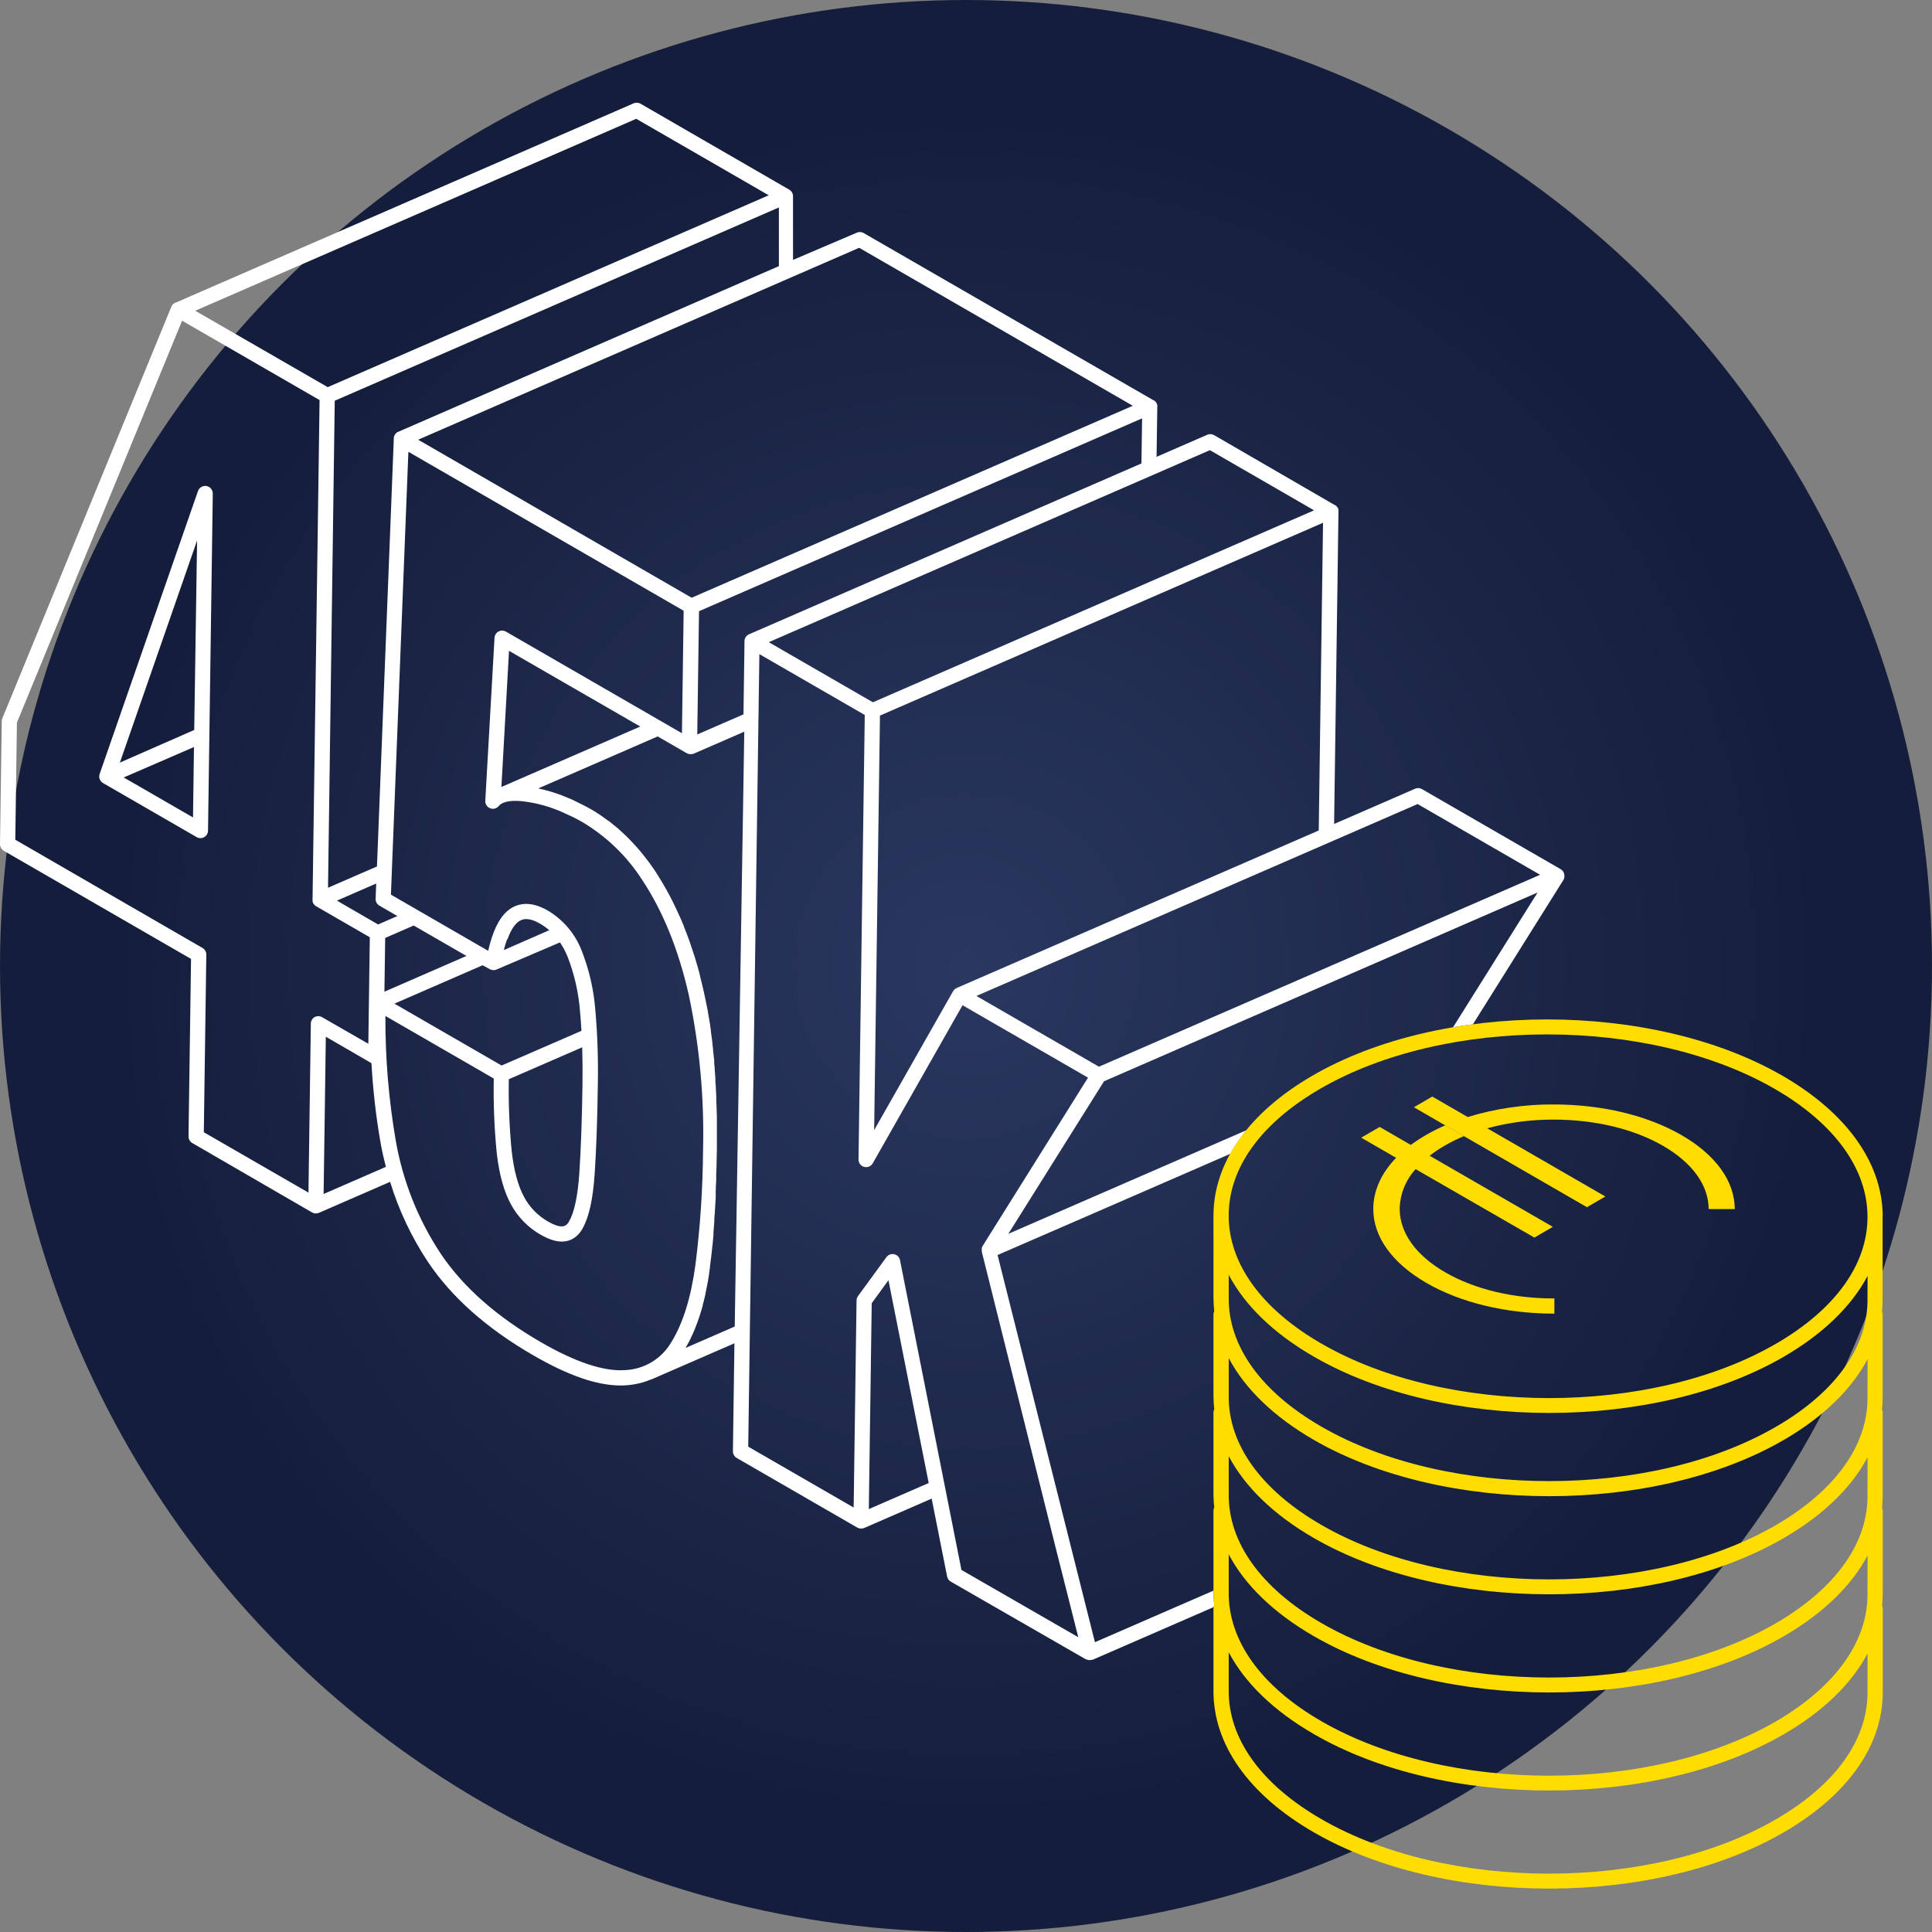
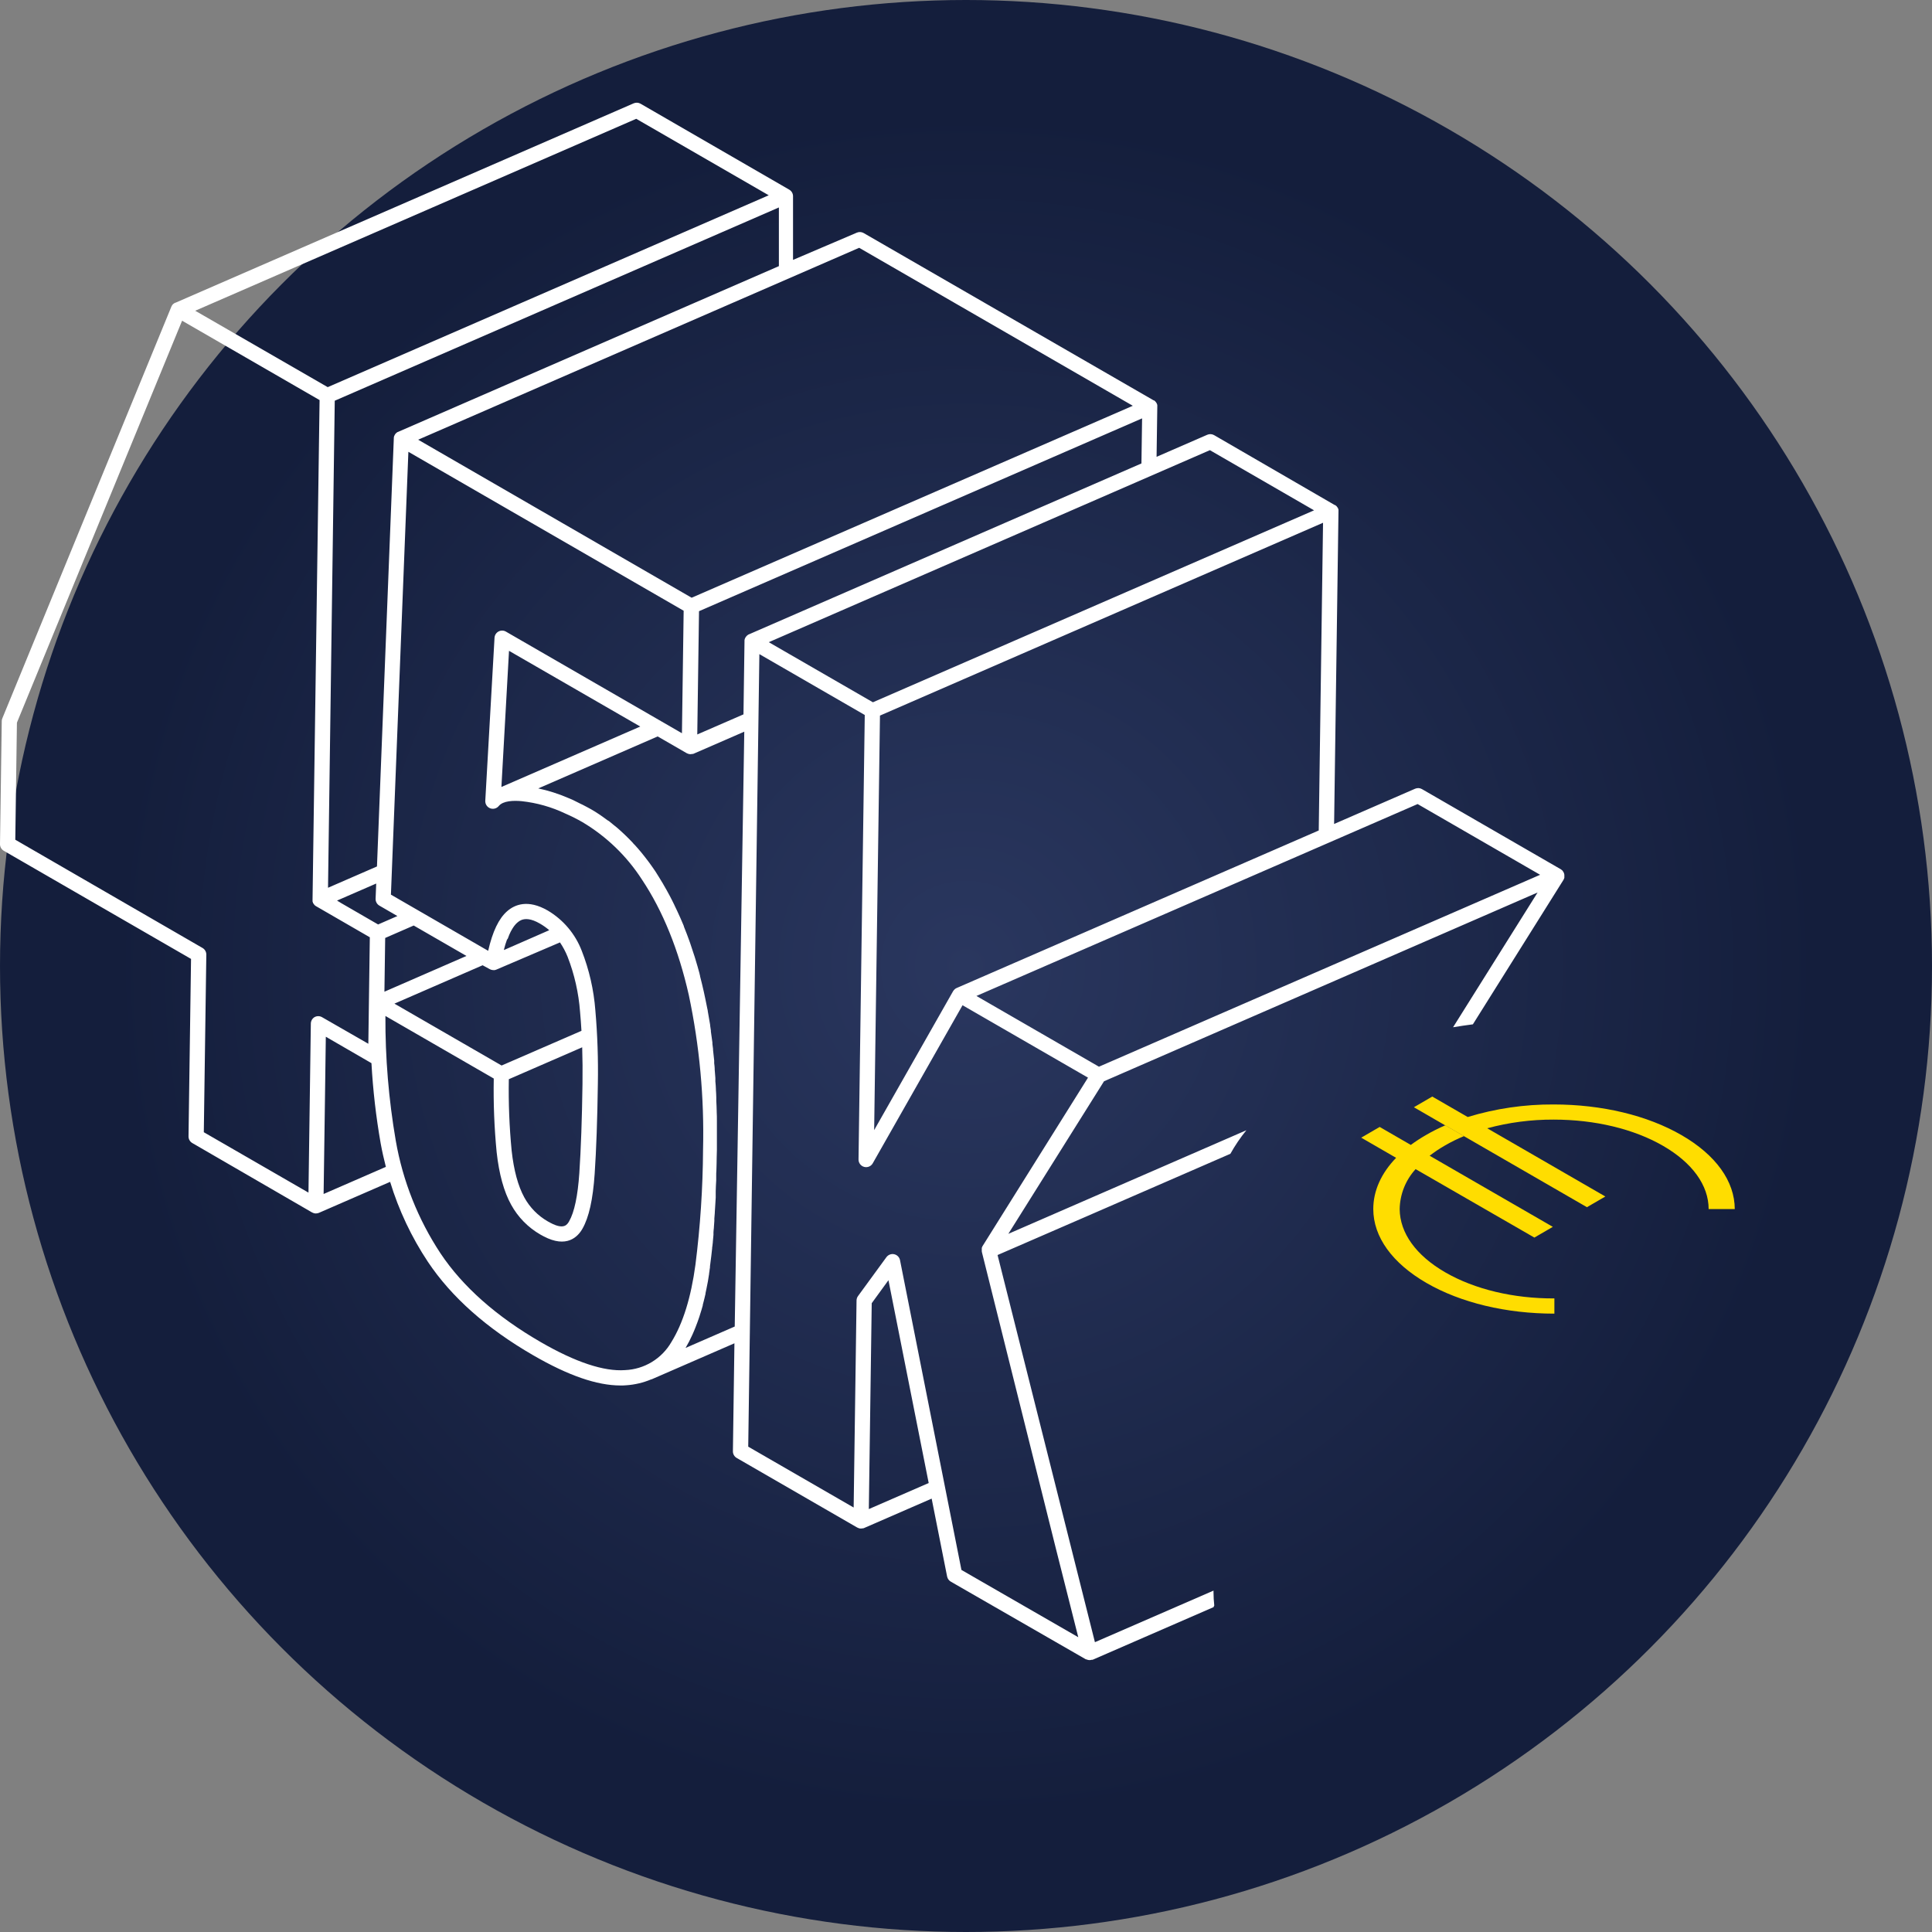
<svg xmlns="http://www.w3.org/2000/svg" width="508" height="508" viewBox="0 0 508 508" fill="none">
  <rect x="0" y="0" width="508" height="508" fill="#808080" stroke="none" />
  <circle cx="254" cy="254" r="254" fill="url(#paint0_radial_474_3)" />
-   <path d="M54.3 127.798C53.832 127.714 53.349 127.8 52.939 128.04C52.528 128.28 52.217 128.659 52.06 129.108L26.2 203.508C26.047 203.947 26.052 204.427 26.215 204.863C26.377 205.299 26.687 205.665 27.09 205.898L51.7 220.108C52.004 220.284 52.349 220.377 52.7 220.378C53.05 220.38 53.395 220.291 53.7 220.118C54.001 219.944 54.251 219.695 54.427 219.395C54.602 219.095 54.696 218.755 54.7 218.408L55.95 129.798C55.957 129.323 55.795 128.861 55.493 128.494C55.191 128.128 54.768 127.881 54.3 127.798ZM50.75 214.938L35.52 206.148L32.52 204.428L51 196.428L50.75 214.938ZM51.07 191.938L31.52 200.518L51.82 142.128L51.07 191.938Z" fill="white" />
  <path d="M319.28 422.157C319.154 421.005 319.087 419.847 319.08 418.687V418.237L287.9 431.797L262.3 329.997L285.79 319.797L323.52 303.377C324.733 301.193 326.139 299.122 327.72 297.187L265.13 324.427L290.29 284.307L404.29 234.677L382.07 270.107C383.79 269.817 385.53 269.567 387.28 269.337L411.11 231.337C411.134 231.296 411.154 231.253 411.17 231.207C411.232 231.084 411.285 230.957 411.33 230.827C411.335 230.751 411.335 230.674 411.33 230.597C411.335 230.527 411.335 230.457 411.33 230.387C411.335 230.338 411.335 230.287 411.33 230.237C411.335 230.157 411.335 230.077 411.33 229.997C411.319 229.881 411.292 229.767 411.25 229.657C411.23 229.582 411.203 229.508 411.17 229.437C411.11 229.318 411.04 229.205 410.96 229.097C410.937 229.052 410.91 229.008 410.88 228.967C410.778 228.852 410.66 228.751 410.53 228.667L410.42 228.577L373.89 207.487C373.619 207.331 373.315 207.24 373.002 207.223C372.689 207.206 372.377 207.262 372.09 207.387L350.79 216.657L351.94 134.507C351.95 134.398 351.95 134.287 351.94 134.177C351.945 134.128 351.945 134.077 351.94 134.027C351.9 133.858 351.839 133.693 351.76 133.537L351.69 133.447C351.622 133.33 351.541 133.219 351.45 133.117L351.31 132.997C351.245 132.932 351.175 132.872 351.1 132.817H351.04H350.99L319.24 114.417C318.969 114.261 318.665 114.17 318.352 114.153C318.039 114.136 317.727 114.192 317.44 114.317L304.11 120.117L304.3 106.977C304.311 106.864 304.311 106.75 304.3 106.637C304.3 106.637 304.3 106.537 304.3 106.497C304.258 106.327 304.194 106.162 304.11 106.007L304.05 105.907C303.979 105.794 303.899 105.687 303.81 105.587C303.761 105.547 303.715 105.503 303.67 105.457L303.46 105.277H303.4H303.35L227.09 61.277C226.819 61.121 226.515 61.03 226.202 61.013C225.889 60.996 225.577 61.052 225.29 61.177L208.52 68.337V51.717C208.542 51.347 208.46 50.977 208.283 50.65C208.106 50.324 207.842 50.053 207.52 49.867L168.42 27.267C168.149 27.111 167.845 27.02 167.532 27.003C167.219 26.986 166.907 27.042 166.62 27.167L46.1 79.617H46.02C45.91 79.669 45.806 79.733 45.71 79.807L45.59 79.897C45.469 79.996 45.361 80.11 45.27 80.237C45.188 80.352 45.121 80.476 45.07 80.607L0.61 188.887C0.511 189.118 0.46 189.366 0.46 189.617L0 221.947C-0.005 222.303 0.085 222.654 0.261 222.963C0.437 223.273 0.692 223.53 1 223.707L50.23 252.137L49.57 298.797C49.565 299.153 49.655 299.504 49.831 299.813C50.007 300.123 50.262 300.38 50.57 300.557L82.05 318.797C82.144 318.843 82.241 318.883 82.34 318.917L82.5 318.987C82.679 319.038 82.864 319.065 83.05 319.067C83.205 319.066 83.359 319.049 83.51 319.017L83.65 318.967L83.85 318.907L102.58 310.757C104.856 318.216 108.204 325.303 112.52 331.797C118.71 341.067 128.02 349.327 140.22 356.367C149.44 361.697 156.96 364.297 163.14 364.297C163.65 364.297 164.14 364.297 164.65 364.247C166.925 364.095 169.159 363.564 171.26 362.677H171.35L171.48 362.617L193.11 353.207L192.71 381.597C192.705 381.953 192.795 382.304 192.971 382.613C193.147 382.923 193.402 383.18 193.71 383.357L225.39 401.647C225.484 401.693 225.581 401.733 225.68 401.767L225.84 401.837C226.019 401.89 226.204 401.916 226.39 401.917C226.545 401.912 226.699 401.892 226.85 401.857H226.98L227.19 401.787L244.97 394.047L249.04 414.557C249.1 414.84 249.221 415.106 249.393 415.337C249.566 415.568 249.787 415.759 250.04 415.897L285.52 436.307H285.57H285.63C285.712 436.342 285.795 436.372 285.88 436.397L286.03 436.447C286.187 436.487 286.348 436.507 286.51 436.507C286.697 436.507 286.883 436.476 287.06 436.417H287.19H287.3L319.1 422.577C319.138 422.429 319.199 422.287 319.28 422.157ZM372.75 211.417L404.96 230.017L288.96 280.477L256.74 261.877L372.75 211.417ZM346.75 218.367L251.52 259.797C251.369 259.865 251.228 259.952 251.1 260.057L251.03 260.117C250.932 260.207 250.842 260.304 250.76 260.407C250.73 260.445 250.703 260.485 250.68 260.527L250.61 260.617L229.85 297.157L231.38 188.157L347.88 137.457L346.75 218.367ZM318.13 118.367L345.52 134.187L229.52 184.657L202.14 168.857L318.13 118.367ZM225.91 65.157L297.86 106.697L181.86 157.167L109.95 115.617L225.91 65.157ZM204.8 69.977L104.72 113.537L104.64 113.587H104.55L104.38 113.707L104.19 113.847L103.99 114.067C103.938 114.123 103.891 114.183 103.85 114.247C103.794 114.335 103.747 114.429 103.71 114.527C103.674 114.588 103.644 114.651 103.62 114.717C103.585 114.835 103.562 114.955 103.55 115.077C103.545 115.127 103.545 115.178 103.55 115.227L99.12 227.827L86.25 233.427L88.02 105.367L204.8 54.547V69.977ZM147.24 247.797C148.039 248.976 148.709 250.236 149.24 251.557C151.046 256.198 152.151 261.082 152.52 266.047C152.67 267.667 152.79 269.347 152.89 271.047L131.89 280.167L103.71 263.897L126.9 253.807L128.73 254.807C128.814 254.853 128.901 254.893 128.99 254.927L129.12 254.977C129.305 255.035 129.497 255.068 129.69 255.077C129.8 255.087 129.91 255.087 130.02 255.077H130.09C130.226 255.047 130.36 255.007 130.49 254.957L147.24 247.797ZM132.52 249.797C132.52 249.747 132.52 249.697 132.52 249.637C132.627 249.217 132.737 248.817 132.85 248.437C132.878 248.366 132.901 248.292 132.92 248.217C133.04 247.817 133.17 247.437 133.3 247.087L133.52 246.797C133.64 246.457 133.77 246.137 133.9 245.797C134.03 245.497 134.16 245.227 134.28 244.977C134.317 244.92 134.351 244.859 134.38 244.797C134.494 244.57 134.621 244.35 134.76 244.137L134.83 244.027C134.94 243.847 135.05 243.687 135.16 243.537L135.23 243.447C135.343 243.298 135.463 243.154 135.59 243.017L135.67 242.927C135.779 242.81 135.896 242.699 136.02 242.597C136.174 242.459 136.338 242.332 136.51 242.217L137 241.947C138 241.497 139.57 241.447 142 242.867C142.858 243.364 143.669 243.94 144.42 244.587L132.52 249.797ZM153.08 275.377C153.18 278.457 153.207 281.681 153.16 285.047C153.03 294.247 152.75 302.127 152.33 308.447C151.92 314.447 151.02 318.737 149.65 321.117C149.15 321.987 148.32 323.427 144.76 321.547C144.52 321.427 144.29 321.297 144.06 321.167C141.45 319.673 139.304 317.486 137.86 314.847C136.22 311.847 135.1 307.737 134.53 302.537C133.926 296.3 133.679 290.033 133.79 283.767L153.08 275.377ZM101.08 260.757L101.28 246.627L108.78 243.357L122.65 251.357L101.08 260.757ZM99.42 243.077L89.7 237.457L88.62 236.797L98.92 232.317L98.76 236.317C98.746 236.682 98.832 237.043 99.008 237.362C99.184 237.681 99.444 237.945 99.76 238.127L104.49 240.867L99.42 243.077ZM167.29 31.237L202.13 51.347L86.17 101.797L51.33 81.707L167.29 31.237ZM82.73 267.427C82.429 267.601 82.179 267.85 82.004 268.15C81.828 268.45 81.734 268.79 81.73 269.137L81.11 313.587L53.59 297.707L54.25 251.017C54.255 250.662 54.165 250.311 53.989 250.002C53.813 249.692 53.558 249.435 53.25 249.257L4.02 220.797L4.45 190.017L47.88 84.327L84.03 105.197L82.18 236.527C82.175 236.621 82.175 236.714 82.18 236.807C82.175 236.881 82.175 236.954 82.18 237.027C82.211 237.133 82.248 237.236 82.29 237.337C82.29 237.397 82.29 237.467 82.37 237.527C82.45 237.587 82.51 237.717 82.58 237.817C82.65 237.917 82.65 237.917 82.69 237.957C82.818 238.086 82.963 238.197 83.12 238.287L83.4 238.447L97.24 246.447L96.85 274.447L84.66 267.447C84.366 267.281 84.035 267.193 83.698 267.189C83.36 267.186 83.028 267.268 82.73 267.427ZM85.09 313.947L85.44 289.397L85.67 272.597L97.67 279.547C98.06 286.612 98.868 293.648 100.09 300.617C100.47 302.717 100.94 304.777 101.46 306.817L85.09 313.947ZM164.35 360.257C158.8 360.657 151.35 358.187 142.21 352.907C130.55 346.177 121.68 338.327 115.84 329.577C109.91 320.605 105.899 310.504 104.06 299.907C102.198 289.085 101.288 278.119 101.34 267.137L129.83 283.587C129.71 290.057 129.964 296.527 130.59 302.967C131.22 308.697 132.5 313.347 134.4 316.767C136.197 320.048 138.865 322.768 142.11 324.627C142.38 324.777 142.66 324.937 142.94 325.077C149 328.277 151.94 325.217 153.15 323.077C154.86 320.077 155.9 315.407 156.36 308.667C156.79 302.277 157.07 294.337 157.2 285.057C157.323 278.58 157.102 272.101 156.54 265.647C156.13 260.271 154.92 254.986 152.95 249.967C151.242 245.542 148.093 241.822 144.01 239.407C138.8 236.407 135.34 237.857 133.36 239.587C131.16 241.497 129.52 244.917 128.36 250.007L102.79 235.237L107.38 118.797L179.76 160.587L179.31 192.797L133.03 166.077C132.735 165.906 132.401 165.813 132.06 165.808C131.719 165.802 131.382 165.884 131.081 166.045C130.78 166.206 130.526 166.442 130.342 166.73C130.158 167.017 130.051 167.347 130.03 167.687L127.6 210.557C127.578 210.978 127.688 211.395 127.916 211.749C128.145 212.102 128.479 212.375 128.871 212.528C129.263 212.681 129.694 212.706 130.101 212.6C130.509 212.494 130.872 212.262 131.14 211.937C132.29 210.527 135.06 210.467 137.14 210.657C141.144 211.088 145.046 212.194 148.68 213.927C150.2 214.588 151.682 215.333 153.12 216.157C159.453 219.92 164.824 225.103 168.81 231.297C174.29 239.517 178.42 249.717 181.11 261.617C183.94 274.989 185.198 288.644 184.86 302.307C184.797 312.415 184.129 322.51 182.86 332.537C181.7 341.137 179.58 347.967 176.54 352.867C175.296 355.027 173.526 356.837 171.395 358.129C169.264 359.421 166.84 360.153 164.35 360.257ZM168.35 191.037L131.84 206.927L133.84 171.127L168.35 191.037ZM193.19 348.797L180.26 354.427C180.52 353.987 180.77 353.527 181.02 353.057L181.15 352.827L181.28 352.567C181.53 352.087 181.77 351.567 182.02 351.027C182.13 350.777 182.25 350.527 182.36 350.267C182.36 350.207 182.36 350.157 182.43 350.107C182.55 349.827 182.66 349.547 182.77 349.267L182.84 349.097L182.92 348.887C183.09 348.457 183.26 348.017 183.42 347.577C183.42 347.507 183.47 347.447 183.49 347.377C183.63 346.997 183.77 346.597 183.9 346.197L183.96 345.997C184.09 345.617 184.21 345.227 184.32 344.837L184.41 344.557C184.54 344.127 184.67 343.697 184.79 343.247V343.097C184.9 342.687 185.01 342.277 185.11 341.857C185.11 341.767 185.16 341.677 185.18 341.577C185.29 341.117 185.41 340.657 185.51 340.187V340.037C185.6 339.627 185.69 339.207 185.77 338.787L185.86 338.327L186.13 336.957C186.25 336.317 186.35 335.657 186.45 334.957C186.455 334.911 186.455 334.864 186.45 334.817L186.54 334.287C186.54 333.967 186.64 333.637 186.68 333.287V333.097C186.68 333.097 186.68 333.017 186.68 332.987C186.79 332.147 186.9 331.257 187.02 330.307C187.1 329.637 187.18 328.947 187.25 328.247C187.25 328.067 187.25 327.897 187.31 327.697L187.43 326.647C187.425 326.611 187.425 326.574 187.43 326.537C187.49 325.927 187.54 325.317 187.6 324.697V324.427V324.037C187.6 323.637 187.68 323.237 187.71 322.827C187.71 322.827 187.71 322.737 187.71 322.697L187.83 321.037C187.83 320.827 187.83 320.617 187.83 320.407L187.95 318.917V318.777C188.044 317.511 188.124 316.221 188.19 314.907C188.19 314.827 188.19 314.747 188.19 314.667V313.947V313.267C188.19 312.267 188.28 311.317 188.32 310.327V310.277V309.277C188.32 308.747 188.32 308.227 188.37 307.717C188.42 307.207 188.37 306.527 188.42 305.927C188.42 304.707 188.48 303.527 188.5 302.357C188.5 301.447 188.5 300.557 188.5 299.657V298.747C188.5 297.447 188.5 296.147 188.5 294.867V294.737C188.5 293.947 188.5 293.147 188.45 292.367C188.45 292.307 188.45 292.247 188.45 292.177C188.45 291.267 188.38 290.367 188.34 289.467C188.34 289.327 188.34 289.177 188.34 289.027V288.577C188.34 287.907 188.28 287.237 188.24 286.577C188.24 286.497 188.24 286.427 188.24 286.357C188.24 285.687 188.15 285.027 188.1 284.357C188.1 284.167 188.1 283.977 188.1 283.787V283.467L187.92 281.187V280.897C187.92 280.457 187.83 280.017 187.79 279.577V279.217V278.867C187.697 277.934 187.597 277.014 187.49 276.107V275.817C187.43 275.367 187.38 274.927 187.32 274.477C187.32 274.357 187.32 274.237 187.32 274.117C187.2 273.117 187.07 272.187 186.92 271.227C186.925 271.137 186.925 271.047 186.92 270.957C186.86 270.537 186.79 270.107 186.73 269.687V269.517C186.56 268.447 186.38 267.387 186.18 266.327L186.13 266.047C186.13 265.757 186.03 265.457 185.97 265.157C185.66 263.557 185.36 262.157 185.06 260.767C184.76 259.377 184.45 258.187 184.06 256.637V256.517L183.94 256.077V256.007C183.6 254.747 183.23 253.447 182.83 252.147L182.76 251.917L182.7 251.717L182.65 251.557C182.26 250.317 181.85 249.087 181.44 247.897L181.33 247.597L181.25 247.367C180.84 246.207 180.39 245.037 179.92 243.877L179.81 243.597V243.497L179.67 243.167C179.44 242.597 179.19 242.047 178.95 241.487L178.8 241.157L178.68 240.887C178.26 239.937 177.82 239.017 177.38 238.107L177.26 237.837L177.06 237.437L176.64 236.587L176.53 236.377C176.4 236.127 176.27 235.887 176.15 235.637C175.56 234.537 175 233.517 174.43 232.557L174.35 232.407C173.69 231.287 173 230.197 172.35 229.157C171.83 228.387 171.28 227.597 170.65 226.737L170.44 226.467L170.39 226.397C169.83 225.657 169.26 224.917 168.62 224.137C167.98 223.357 167.47 222.797 166.88 222.137L166.52 221.797V221.747L166.41 221.627C165.82 220.997 165.21 220.377 164.6 219.787L164.45 219.647L164.27 219.467C163.59 218.827 162.97 218.257 162.38 217.747L162.3 217.677C161.69 217.157 161.02 216.677 160.3 216.047L160.15 215.927L159.99 215.807H159.92C159.25 215.307 158.56 214.807 157.92 214.367L157.59 214.147C156.77 213.607 156.08 213.147 155.41 212.787C154.74 212.427 153.98 211.997 153.26 211.637L152.65 211.347C151.97 211.007 151.28 210.677 150.65 210.347C150.21 210.157 149.76 209.957 149.29 209.767C146.79 208.696 144.191 207.872 141.53 207.307L172.93 193.637L180.57 198.047C180.664 198.093 180.761 198.133 180.86 198.167L181.02 198.227C181.199 198.28 181.384 198.306 181.57 198.307C181.725 198.307 181.88 198.287 182.03 198.247H182.17L182.37 198.187L195.7 192.387L193.19 348.797ZM196.58 167.007C196.52 167.007 196.45 167.097 196.39 167.157C196.319 167.222 196.252 167.293 196.19 167.367C196.138 167.426 196.091 167.49 196.05 167.557C195.994 167.638 195.947 167.726 195.91 167.817C195.874 167.888 195.844 167.962 195.82 168.037C195.794 168.136 195.774 168.236 195.76 168.337C195.76 168.397 195.76 168.457 195.76 168.517C195.76 168.577 195.76 168.517 195.76 168.567L195.49 187.837L183.34 193.117L183.8 160.707L300.3 110.007L300.13 121.857L196.92 166.797L196.84 166.857H196.73L196.58 167.007ZM228.45 396.797L229.21 342.667L233.61 336.617L244.19 389.947L228.45 396.797ZM252.8 412.797L236.65 331.347C236.574 330.966 236.388 330.616 236.115 330.339C235.842 330.062 235.495 329.87 235.115 329.787C234.735 329.704 234.34 329.734 233.976 329.873C233.613 330.011 233.298 330.253 233.07 330.567L225.6 340.797C225.36 341.129 225.227 341.527 225.22 341.937L224.46 396.387L196.74 380.387L199.67 171.997L227.38 187.997L225.74 304.877C225.737 305.32 225.881 305.752 226.15 306.104C226.418 306.456 226.796 306.709 227.224 306.824C227.651 306.938 228.105 306.907 228.513 306.736C228.922 306.565 229.262 306.263 229.48 305.877L253.09 264.317L272.46 275.497L286.08 283.357L258.26 327.797C258.257 327.824 258.257 327.851 258.26 327.877C258.22 327.945 258.183 328.015 258.15 328.087V328.227C258.144 328.274 258.144 328.321 258.15 328.367C258.15 328.367 258.15 328.417 258.15 328.437V328.577C258.145 328.664 258.145 328.751 258.15 328.837C258.15 328.837 258.15 328.907 258.15 328.947V329.017C258.157 329.115 258.174 329.213 258.2 329.307L277.52 406.727L283.52 430.487L252.8 412.797Z" fill="white" />
-   <path d="M495.04 319.908V319.798C495.04 319.798 495.04 319.748 495.04 319.728C494.93 305.728 485.58 292.618 468.67 282.848C434.48 263.118 379.04 263.118 345.07 282.848C328.29 292.598 319.07 305.678 319.07 319.678V341.268C319.076 342.428 319.143 343.586 319.27 344.738C319.137 345.005 319.069 345.3 319.07 345.598V367.068C319.077 368.231 319.143 369.393 319.27 370.548C319.137 370.812 319.069 371.103 319.07 371.398V392.868C319.076 394.031 319.143 395.193 319.27 396.348C319.138 396.612 319.07 396.903 319.07 397.198V418.678C319.077 419.838 319.143 420.996 319.27 422.148C319.138 422.412 319.07 422.703 319.07 422.998V444.478C318.98 458.668 328.34 471.908 345.45 481.788C362.56 491.668 384.94 496.588 407.32 496.588C429.7 496.588 452.06 491.648 469.05 481.778C486.04 471.908 495.24 458.688 495.05 444.518C495.055 444.452 495.055 444.385 495.05 444.318V423.008C495.049 422.733 494.991 422.46 494.88 422.208C494.999 421.049 495.052 419.884 495.04 418.718C495.045 418.655 495.045 418.592 495.04 418.528V397.208C495.039 396.933 494.981 396.66 494.87 396.408C494.989 395.249 495.042 394.084 495.03 392.918C495.035 392.855 495.035 392.792 495.03 392.728V371.408C495.032 371.132 494.974 370.86 494.86 370.608C494.978 369.449 495.032 368.284 495.02 367.118C495.025 367.052 495.025 366.985 495.02 366.918V345.608C495.021 345.329 494.963 345.053 494.85 344.798C494.969 343.642 495.022 342.48 495.01 341.318C495.015 341.252 495.015 341.185 495.01 341.118V319.918L495.04 319.908ZM491.04 444.098C491.03 444.191 491.03 444.285 491.04 444.378C491.33 457.118 482.82 469.178 467.04 478.328C434.17 497.428 380.53 497.428 347.45 478.328C331.57 469.168 322.92 457.098 323.08 444.328C323.08 444.258 323.08 444.188 323.08 444.128V434.448C327.34 442.518 334.92 449.878 345.46 455.958C362.52 465.858 384.95 470.798 407.33 470.798C429.71 470.798 452.07 465.858 469.06 455.988C479.4 449.988 486.83 442.728 491.06 434.768L491.04 444.098ZM491.04 418.298C491.03 418.391 491.03 418.485 491.04 418.578C491.33 431.308 482.82 443.368 467.04 452.578C434.17 471.678 380.53 471.678 347.45 452.578C331.57 443.418 322.92 431.348 323.08 418.578C323.08 418.518 323.08 418.448 323.08 418.388V408.708C327.34 416.778 334.92 424.138 345.46 430.218C362.55 440.088 384.95 445.018 407.34 445.018C429.73 445.018 452.07 440.088 469.06 430.218C479.4 424.218 486.83 416.948 491.06 408.998L491.04 418.298ZM491.04 392.498C491.03 392.588 491.03 392.679 491.04 392.768C491.33 405.508 482.82 417.568 467.04 426.768C434.18 445.868 380.53 445.868 347.45 426.768C331.57 417.598 322.92 405.538 323.08 392.768C323.08 392.708 323.08 392.638 323.08 392.568V382.888C327.34 390.958 334.92 398.328 345.46 404.408C362.55 414.278 384.95 419.208 407.34 419.208C429.73 419.208 452.07 414.268 469.06 404.398C479.4 398.398 486.83 391.138 491.06 383.188L491.04 392.498ZM491.04 366.688C491.03 366.781 491.03 366.875 491.04 366.968C491.33 379.708 482.82 391.768 467.04 400.968C434.18 420.058 380.53 420.058 347.45 400.968C331.57 391.808 322.92 379.738 323.08 366.968C323.08 366.898 323.08 366.838 323.08 366.768V357.088C327.34 365.158 334.92 372.518 345.46 378.608C362.55 388.468 384.95 393.408 407.33 393.408C429.71 393.408 452.07 388.468 469.06 378.598C479.4 372.598 486.83 365.338 491.06 357.388L491.04 366.688ZM491.04 340.888C491.03 340.981 491.03 341.075 491.04 341.168C491.33 353.908 482.82 365.968 467.04 375.118C434.17 394.218 380.53 394.218 347.45 375.118C331.57 365.958 322.92 353.888 323.08 341.118C323.08 341.048 323.08 340.978 323.08 340.918V335.208C327.34 343.278 334.93 350.648 345.46 356.718C362.55 366.588 384.95 371.518 407.33 371.518C429.71 371.518 452.07 366.588 469.06 356.718C479.38 350.718 486.83 343.458 491.06 335.498L491.04 340.888ZM467.04 353.288C434.17 372.388 380.53 372.388 347.45 353.288C331.74 344.218 323.09 332.288 323.07 319.678C323.05 307.068 331.57 295.318 347.07 286.318C363.5 276.768 385.13 271.988 406.78 271.988C428.43 271.988 450.12 276.768 466.66 286.318C482.36 295.388 491.02 307.318 491.04 319.928C491.06 332.538 482.52 344.288 467.05 353.288H467.04Z" fill="#FFDD00" />
  <path d="M380.03 334.558C372.33 330.118 368.08 324.208 368.03 317.918C368.1 314.021 369.59 310.284 372.22 307.408L403.45 325.408L408.3 322.588L375.91 303.888C377.156 302.923 378.465 302.044 379.83 301.258C381.476 300.297 383.187 299.452 384.95 298.728L380.02 295.888C378.285 296.637 376.595 297.488 374.96 298.438C373.578 299.23 372.242 300.101 370.96 301.048L362.77 296.318L357.92 299.138L367.09 304.438C363.17 308.498 361.09 313.108 361.09 317.898C361.09 325.238 366.09 332.148 375.09 337.348C384.09 342.548 396.03 345.408 408.71 345.408V341.408C397.95 341.458 387.73 339.008 380.03 334.558Z" fill="#FFDD00" />
  <path d="M442.14 298.468C433.14 293.268 421.19 290.408 408.5 290.408C400.85 290.365 393.238 291.478 385.92 293.708L376.6 288.328L371.77 291.138L380.03 295.918L384.96 298.758L417.27 317.418L422.11 314.608L391.05 296.668C396.745 295.131 402.621 294.364 408.52 294.388C419.36 294.388 429.58 296.838 437.27 301.278C444.96 305.718 449.27 311.638 449.27 317.918H456.14C456.12 310.578 451.15 303.668 442.14 298.468Z" fill="#FFDD00" />
  <defs>
    <radialGradient id="paint0_radial_474_3" cx="0" cy="0" r="1" gradientUnits="userSpaceOnUse" gradientTransform="translate(254 254) rotate(90) scale(254)">
      <stop stop-color="#2A375F" />
      <stop offset="0.875" stop-color="#141E3C" />
    </radialGradient>
  </defs>
</svg>